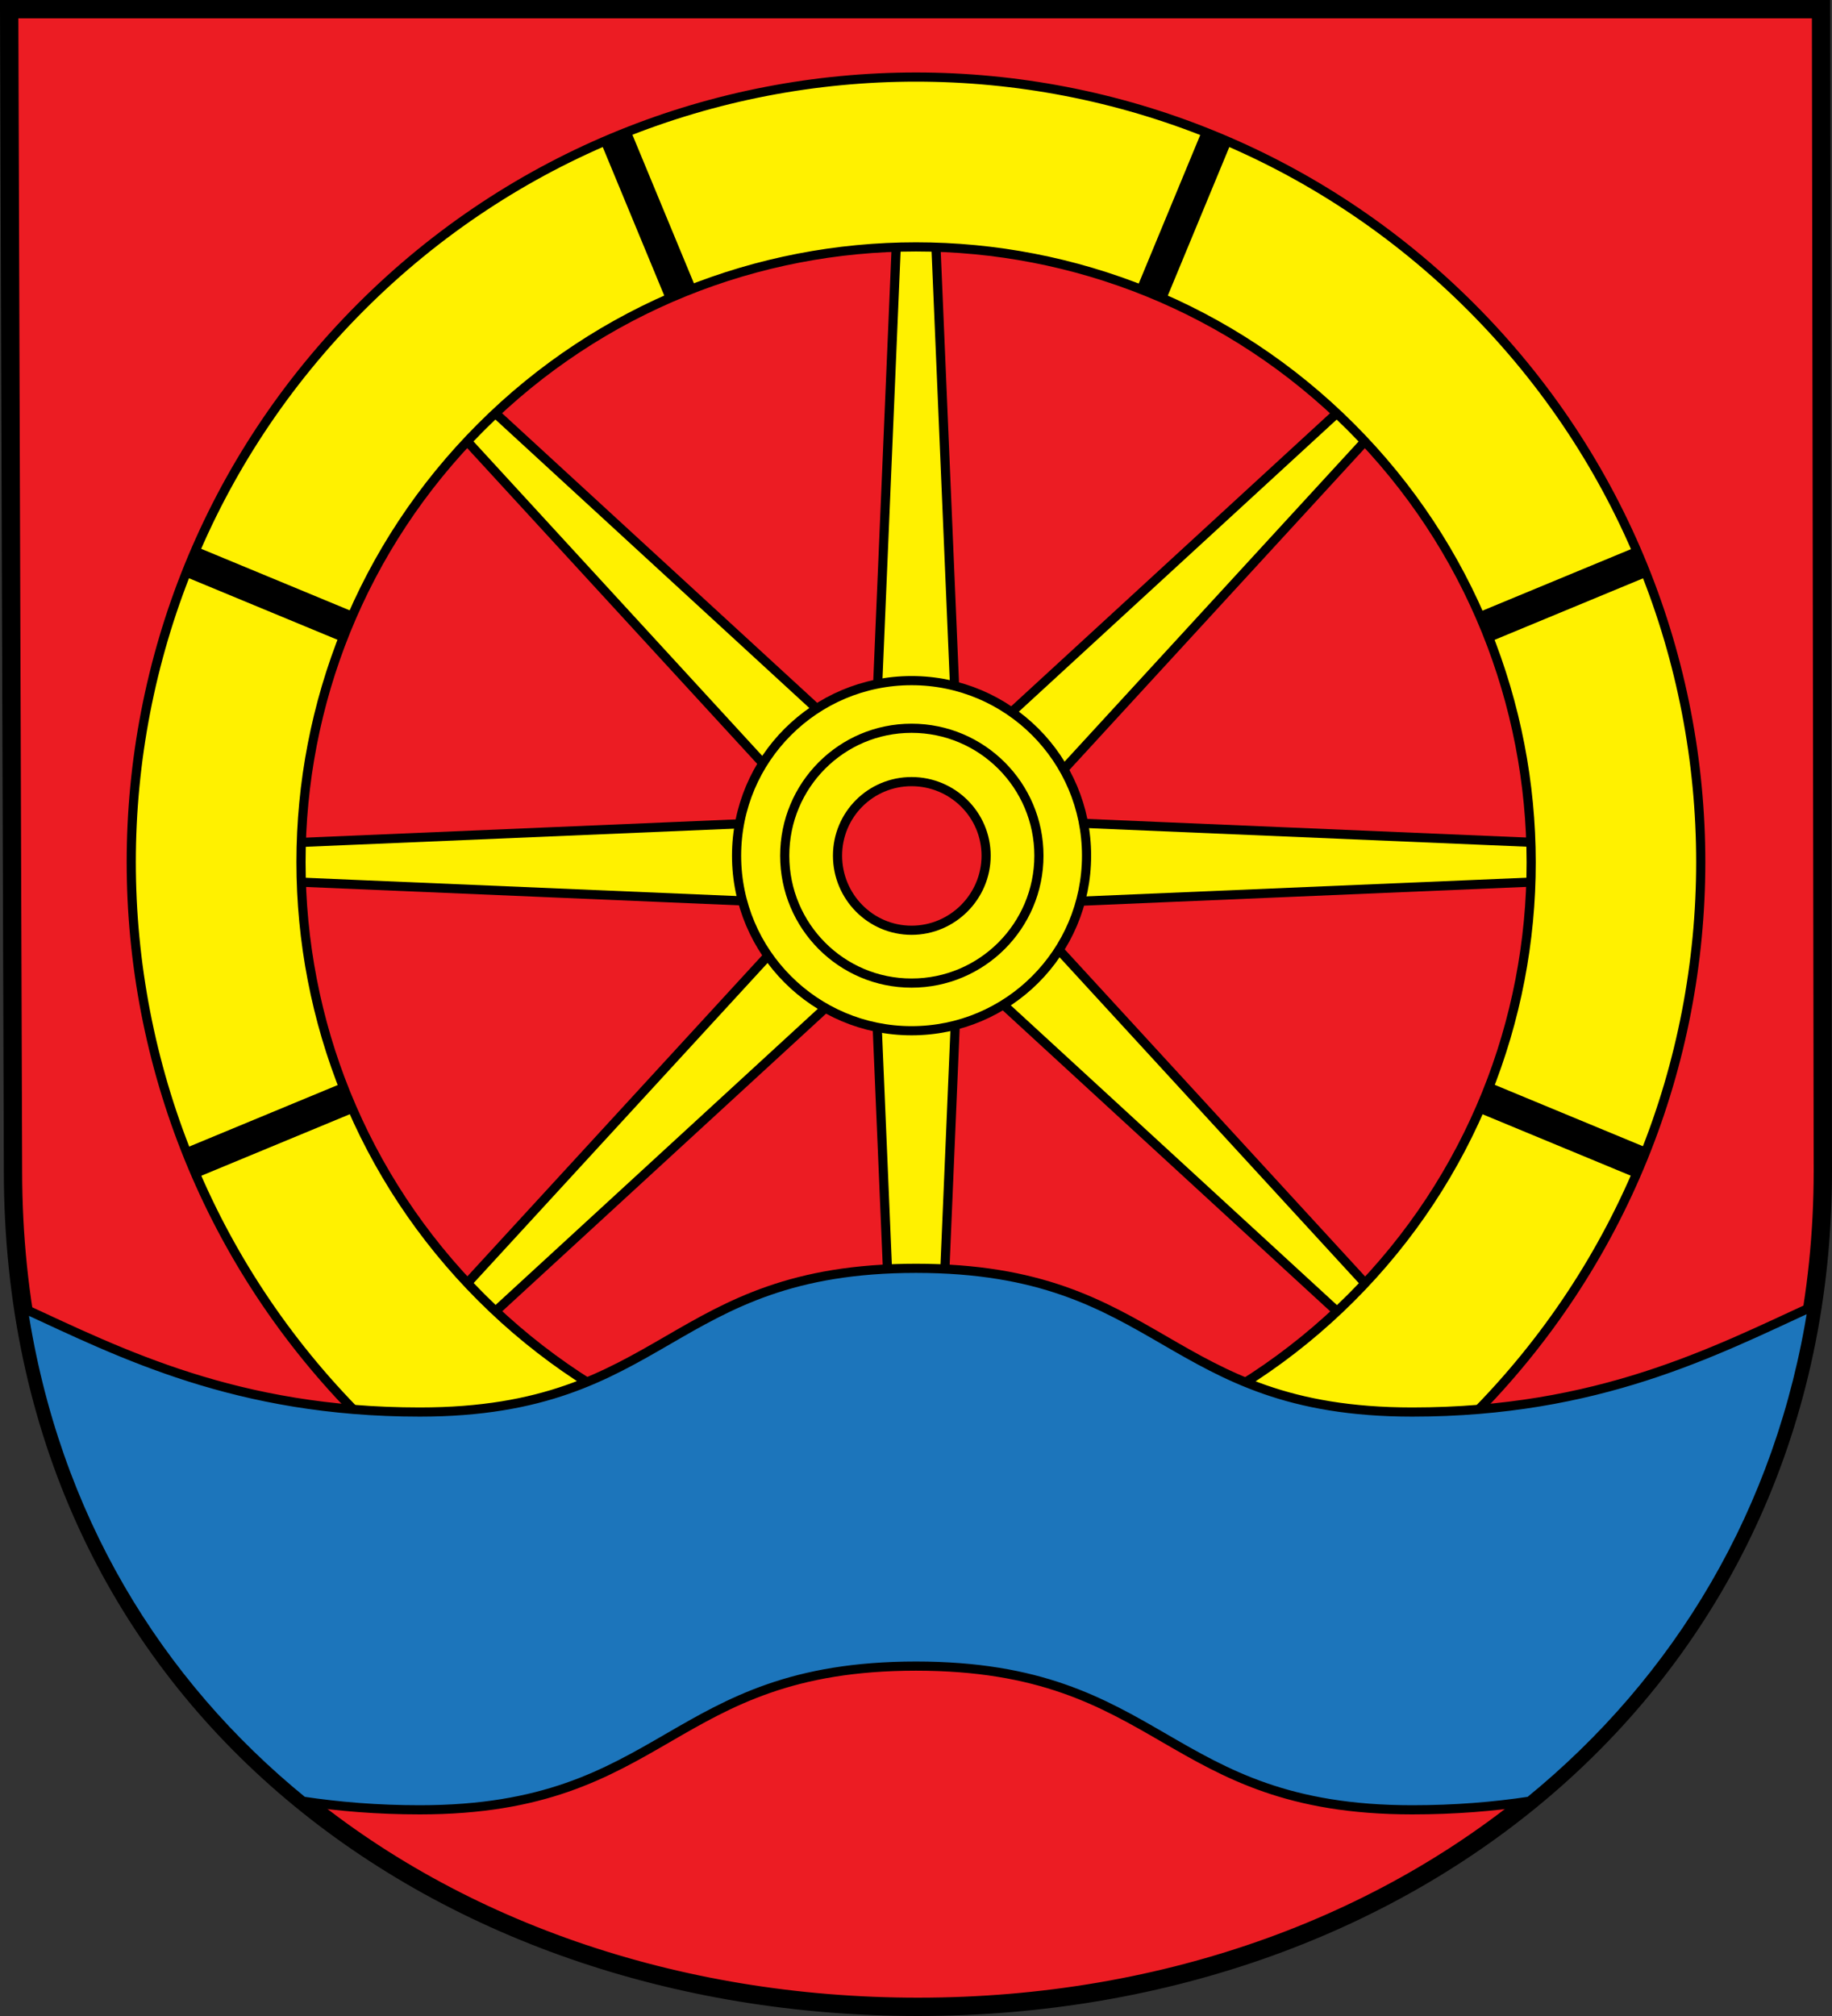
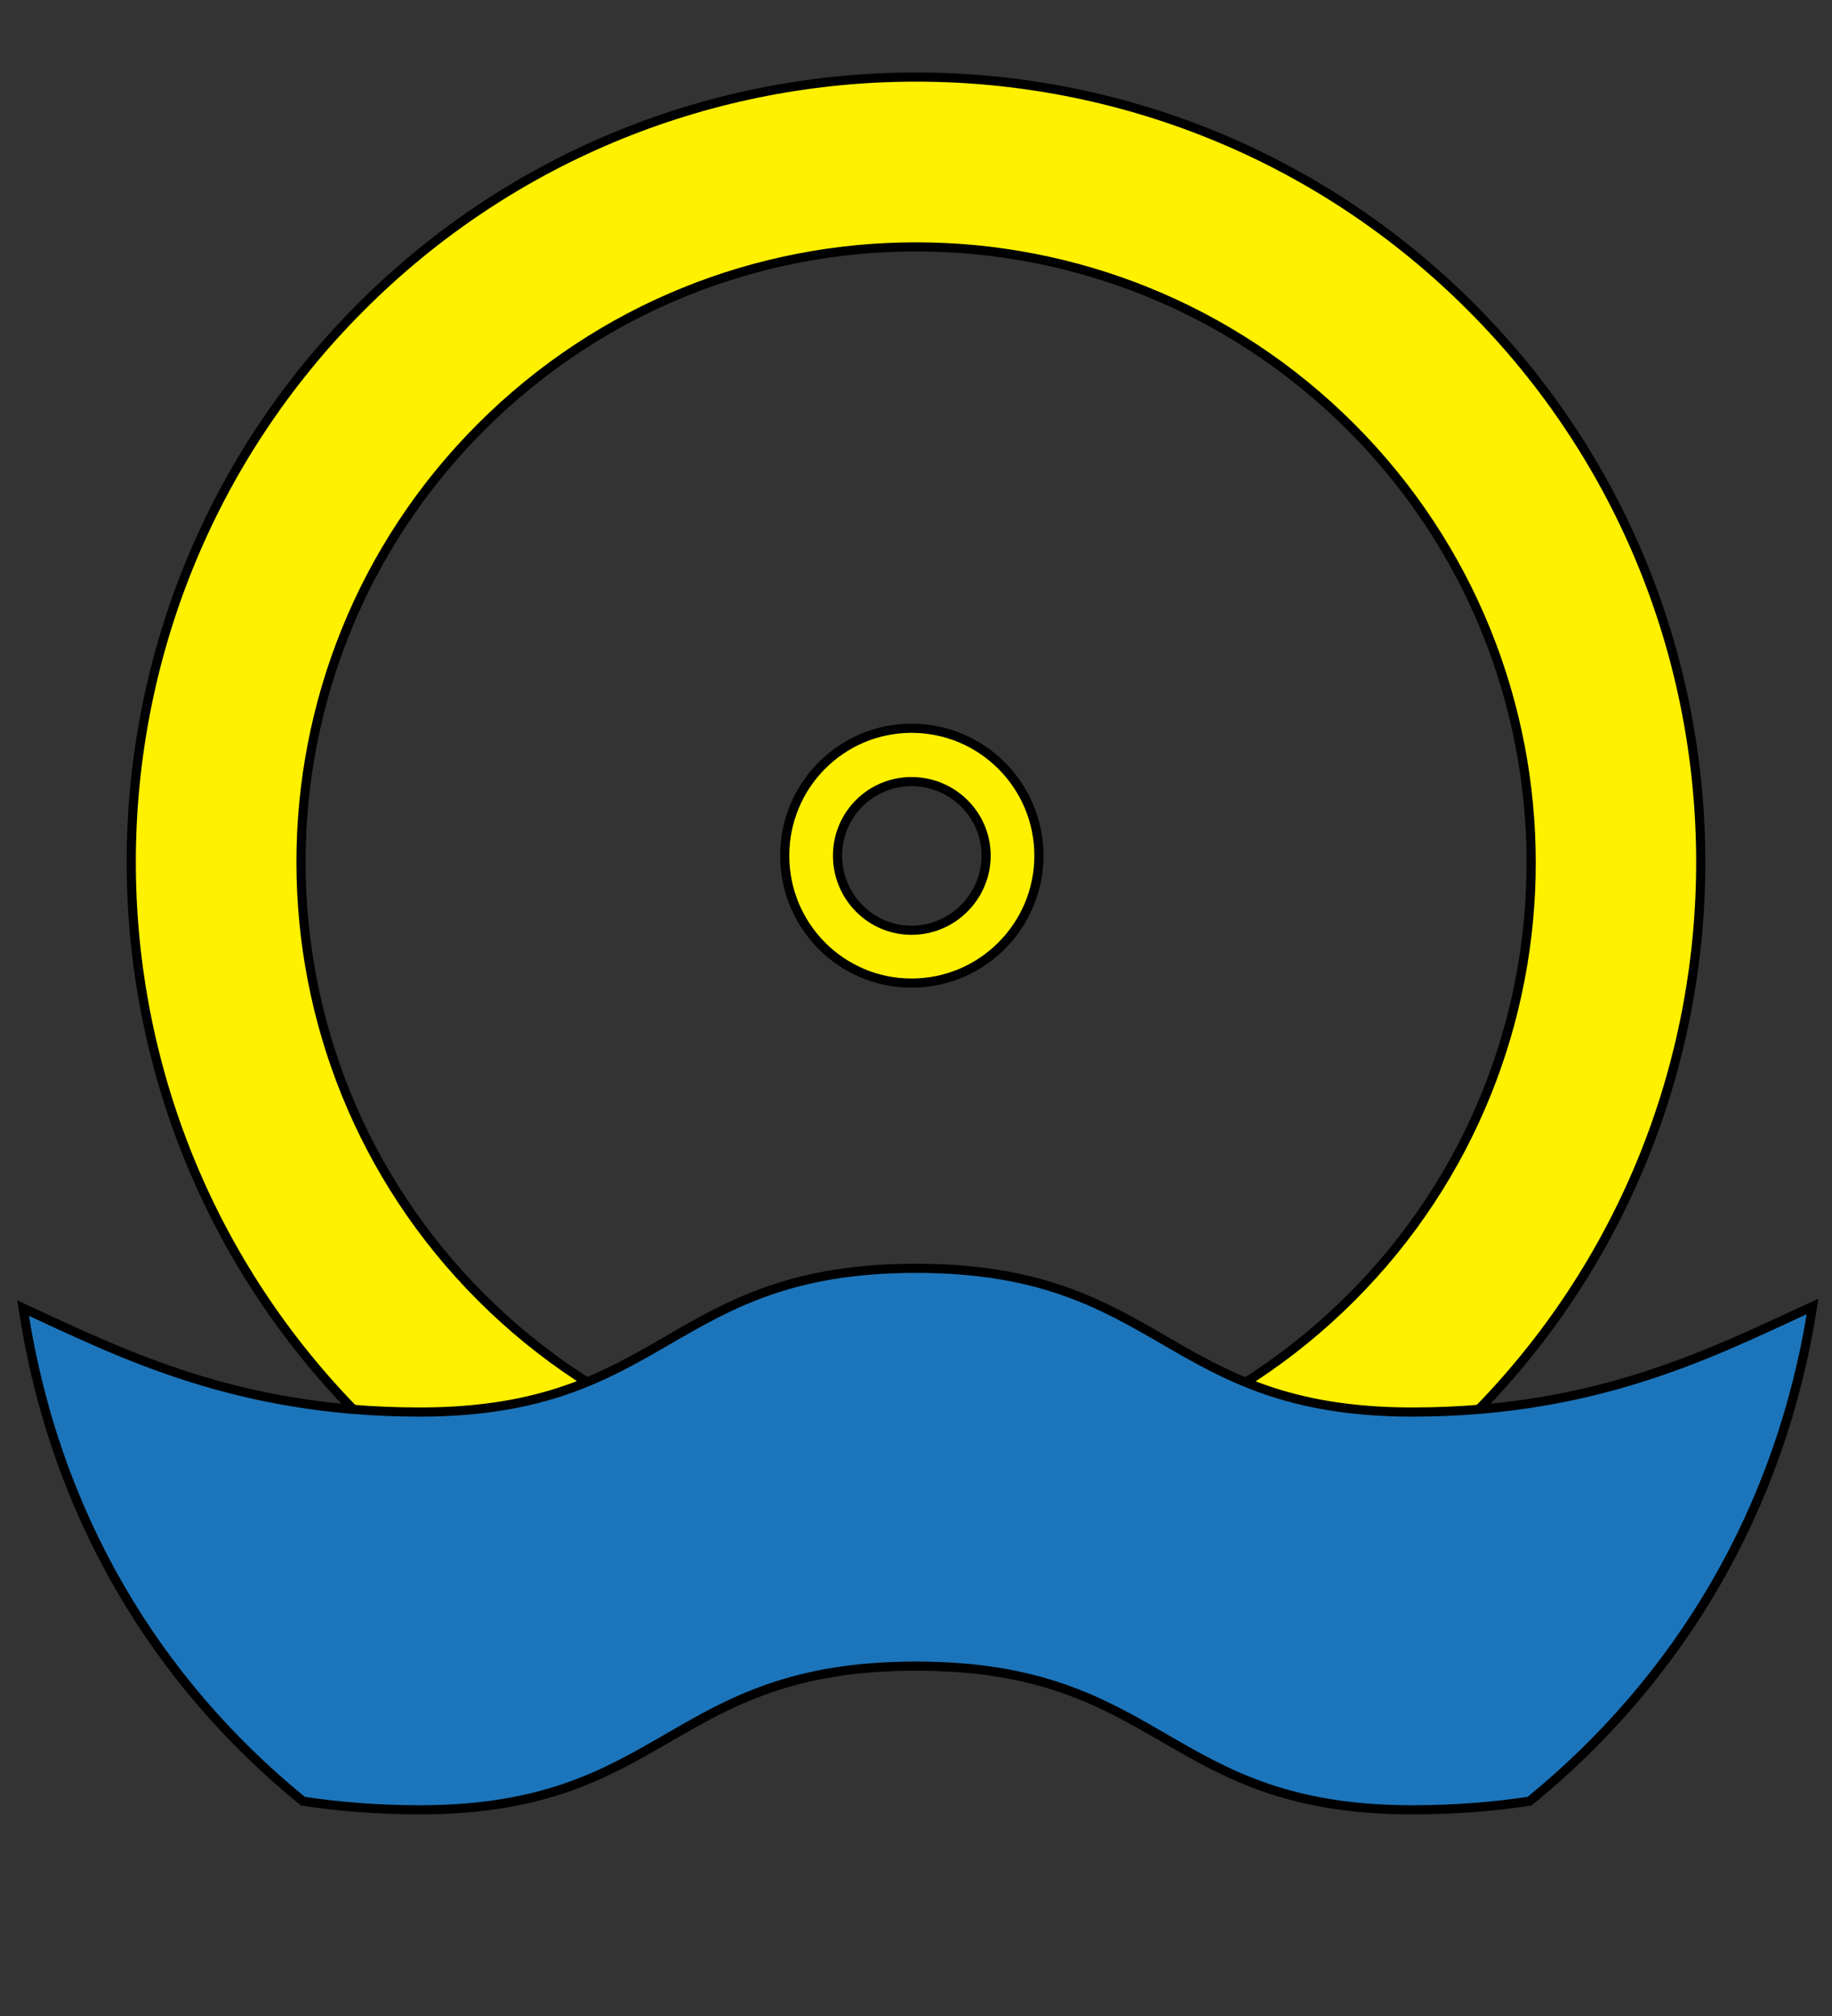
<svg xmlns="http://www.w3.org/2000/svg" xmlns:ns1="http://sodipodi.sourceforge.net/DTD/sodipodi-0.dtd" xmlns:ns2="http://www.inkscape.org/namespaces/inkscape" version="1.0" width="750" height="825" id="svg3703" ns1:docname="POL_Miejsce_Piastowe_COA.svg" ns2:version="1.1.2 (b8e25be833, 2022-02-05)">
  <rect width="100%" height="100%" fill="#333333" stroke="none" />
  <defs id="defs3706" />
-   <path d="M 3.75,3.75 L 5.322,479.13 C 5.322,693.768 177.846,821.25 375.786,821.25 C 580.179,821.25 746.25,684.788 746.25,479.13 L 745.514,3.75 L 3.75,3.75 z " style="fill:#ec1c23;fill-opacity:1;stroke:black;stroke-width:7.5;stroke-miterlimit:4;stroke-dasharray:none;stroke-opacity:1" id="path6847" />
-   <path d="M 391.319,293.289 L 358.753,293.289 L 369.608,37.102 L 380.464,37.102 L 391.319,293.289 z M 428.676,322.238 L 405.648,299.21 L 594.475,125.734 L 602.151,133.41 L 428.676,322.238 z M 434.621,369.122 L 434.621,336.556 L 690.808,347.411 L 690.808,358.267 L 434.621,369.122 z M 405.672,406.479 L 428.7,383.451 L 602.176,572.279 L 594.5,579.955 L 405.672,406.479 z M 358.788,412.424 L 391.354,412.424 L 380.499,668.612 L 369.644,668.612 L 358.788,412.424 z M 321.431,383.476 L 344.459,406.504 L 155.631,579.98 L 147.956,572.304 L 321.431,383.476 z M 315.486,336.591 L 315.486,369.158 L 59.299,358.302 L 59.299,347.447 L 315.486,336.591 z M 344.435,299.235 L 321.407,322.263 L 147.931,133.435 L 155.607,125.76 L 344.435,299.235 z " style="fill:#fff100;fill-opacity:1;fill-rule:evenodd;stroke:black;stroke-width:3.75;stroke-linecap:butt;stroke-linejoin:miter;stroke-miterlimit:4;stroke-dasharray:none;stroke-opacity:1" id="path3772" />
  <path d="M 602.204,580.008 C 727.623,454.59 727.623,251.018 602.204,125.6 C 476.786,0.181 273.215,0.181 147.796,125.6 C 22.378,251.018 22.378,454.59 147.796,580.008 C 273.215,705.426 476.786,705.426 602.204,580.008 z M 553.197,531 C 454.896,629.301 295.255,629.151 196.954,530.85 C 98.653,432.549 98.653,273.058 196.954,174.757 C 295.255,76.456 454.746,76.456 553.047,174.757 C 651.348,273.058 651.497,432.699 553.197,531 z " style="fill:#fff100;fill-opacity:1;stroke:black;stroke-width:3.75;stroke-miterlimit:4;stroke-dasharray:none;stroke-opacity:1" id="path3794" />
-   <path d="M 373.184,278.527 C 333.635,278.527 301.545,310.617 301.545,350.165 C 301.545,389.714 333.635,421.804 373.184,421.804 C 412.732,421.804 444.822,389.714 444.822,350.165 C 444.822,310.617 412.732,278.527 373.184,278.527 z M 373.184,306.716 C 397.152,306.716 416.633,326.197 416.633,350.165 C 416.633,374.134 397.152,393.615 373.184,393.615 C 349.215,393.615 329.946,374.134 329.946,350.165 C 329.946,326.197 349.215,306.716 373.184,306.716 z " style="fill:#fff100;fill-opacity:1;stroke:black;stroke-width:3.75;stroke-miterlimit:4;stroke-dasharray:none;stroke-opacity:1" id="path3721" />
  <path d="M 373.184,298.026 C 344.421,298.026 321.256,321.403 321.256,350.165 C 321.256,378.928 344.421,402.305 373.184,402.305 C 401.946,402.305 425.323,378.928 425.323,350.165 C 425.323,321.403 401.946,298.026 373.184,298.026 z M 373.184,319.857 C 389.962,319.857 403.704,333.387 403.704,350.165 C 403.704,366.943 389.962,380.686 373.184,380.686 C 356.406,380.686 342.875,366.943 342.875,350.165 C 342.875,333.387 356.406,319.857 373.184,319.857 z " style="fill:#fff100;fill-opacity:1;stroke:black;stroke-width:3.75;stroke-miterlimit:4;stroke-dasharray:none;stroke-opacity:1" id="path3723" />
-   <path d="M 252.12,55.956 C 250.085,56.799 248.14,57.786 246.131,58.666 L 272.735,122.893 C 274.741,122.001 276.684,121.028 278.724,120.183 C 280.764,119.338 282.826,118.652 284.876,117.865 L 258.272,53.637 C 256.229,54.435 254.156,55.112 252.12,55.956 z M 465.37,587.955 L 491.893,651.987 C 493.936,651.189 496.009,650.512 498.044,649.668 C 500.08,648.825 502.024,647.838 504.033,646.958 L 477.511,582.926 C 475.505,583.818 473.561,584.792 471.521,585.637 C 469.482,586.482 467.419,587.168 465.37,587.955 z M 80.823,223.951 C 79.967,225.909 79.04,227.863 78.219,229.847 C 77.377,231.878 76.769,234.016 75.972,236.054 L 140.219,262.666 C 141.011,260.602 141.614,258.513 142.465,256.459 C 143.297,254.452 144.193,252.536 145.07,250.562 L 80.823,223.951 z M 610.027,443.154 C 609.251,445.169 608.531,447.158 607.699,449.165 C 606.848,451.22 605.798,453.123 604.899,455.143 L 669.422,481.869 C 670.308,479.849 671.098,477.825 671.946,475.777 C 672.768,473.793 673.495,471.756 674.274,469.766 L 610.027,443.154 z M 492.036,53.621 L 465.424,117.867 C 467.44,118.643 469.429,119.364 471.435,120.195 C 473.418,121.016 475.381,121.934 477.332,122.8 L 503.944,58.553 C 501.985,57.696 500.031,56.77 498.047,55.948 C 496.027,55.112 494.063,54.413 492.036,53.621 z M 272.637,582.905 L 246.025,647.152 C 248.046,648.037 250.07,648.827 252.117,649.676 C 254.148,650.517 256.286,651.126 258.324,651.922 L 284.822,587.953 C 282.806,587.177 280.817,586.456 278.81,585.625 C 276.735,584.765 274.677,583.814 272.637,582.905 z M 75.988,469.818 C 76.762,471.795 77.41,473.804 78.226,475.774 C 79.069,477.809 80.056,479.754 80.936,481.763 L 144.968,455.24 C 144.076,453.235 143.102,451.291 142.258,449.251 C 141.44,447.277 140.784,445.278 140.02,443.296 L 75.988,469.818 z M 605.278,250.579 C 606.139,252.521 606.894,254.481 607.711,256.454 C 608.556,258.494 609.242,260.556 610.03,262.605 L 674.257,236.001 C 673.459,233.959 672.782,231.886 671.939,229.85 C 671.123,227.88 670.16,226.002 669.31,224.057 L 605.278,250.579 z " style="fill:black;fill-opacity:1;stroke:none;stroke-width:3.75;stroke-miterlimit:4;stroke-dasharray:none;stroke-opacity:1" id="path3802" />
  <path d="M 375,519.031 C 273.418,519.031 273.426,577.844 171.844,577.844 C 96.833,577.844 49.54,553.807 9.469,535.312 C 22.337,620.259 64.357,688.567 124,737.094 C 138.631,739.297 154.506,740.625 171.844,740.625 C 273.426,740.625 273.418,681.812 375,681.812 C 476.582,681.812 476.574,740.625 578.156,740.625 C 595.566,740.625 611.506,739.314 626.188,737.094 C 686.971,687.571 729.083,618.233 742.031,534.625 C 701.643,553.205 654.092,577.844 578.156,577.844 C 476.574,577.844 476.582,519.031 375,519.031 z " style="fill:#1c75bb;fill-opacity:1;fill-rule:evenodd;stroke:black;stroke-width:3.75;stroke-linecap:butt;stroke-linejoin:miter;stroke-miterlimit:4;stroke-dasharray:none;stroke-opacity:1" id="path3874" />
</svg>